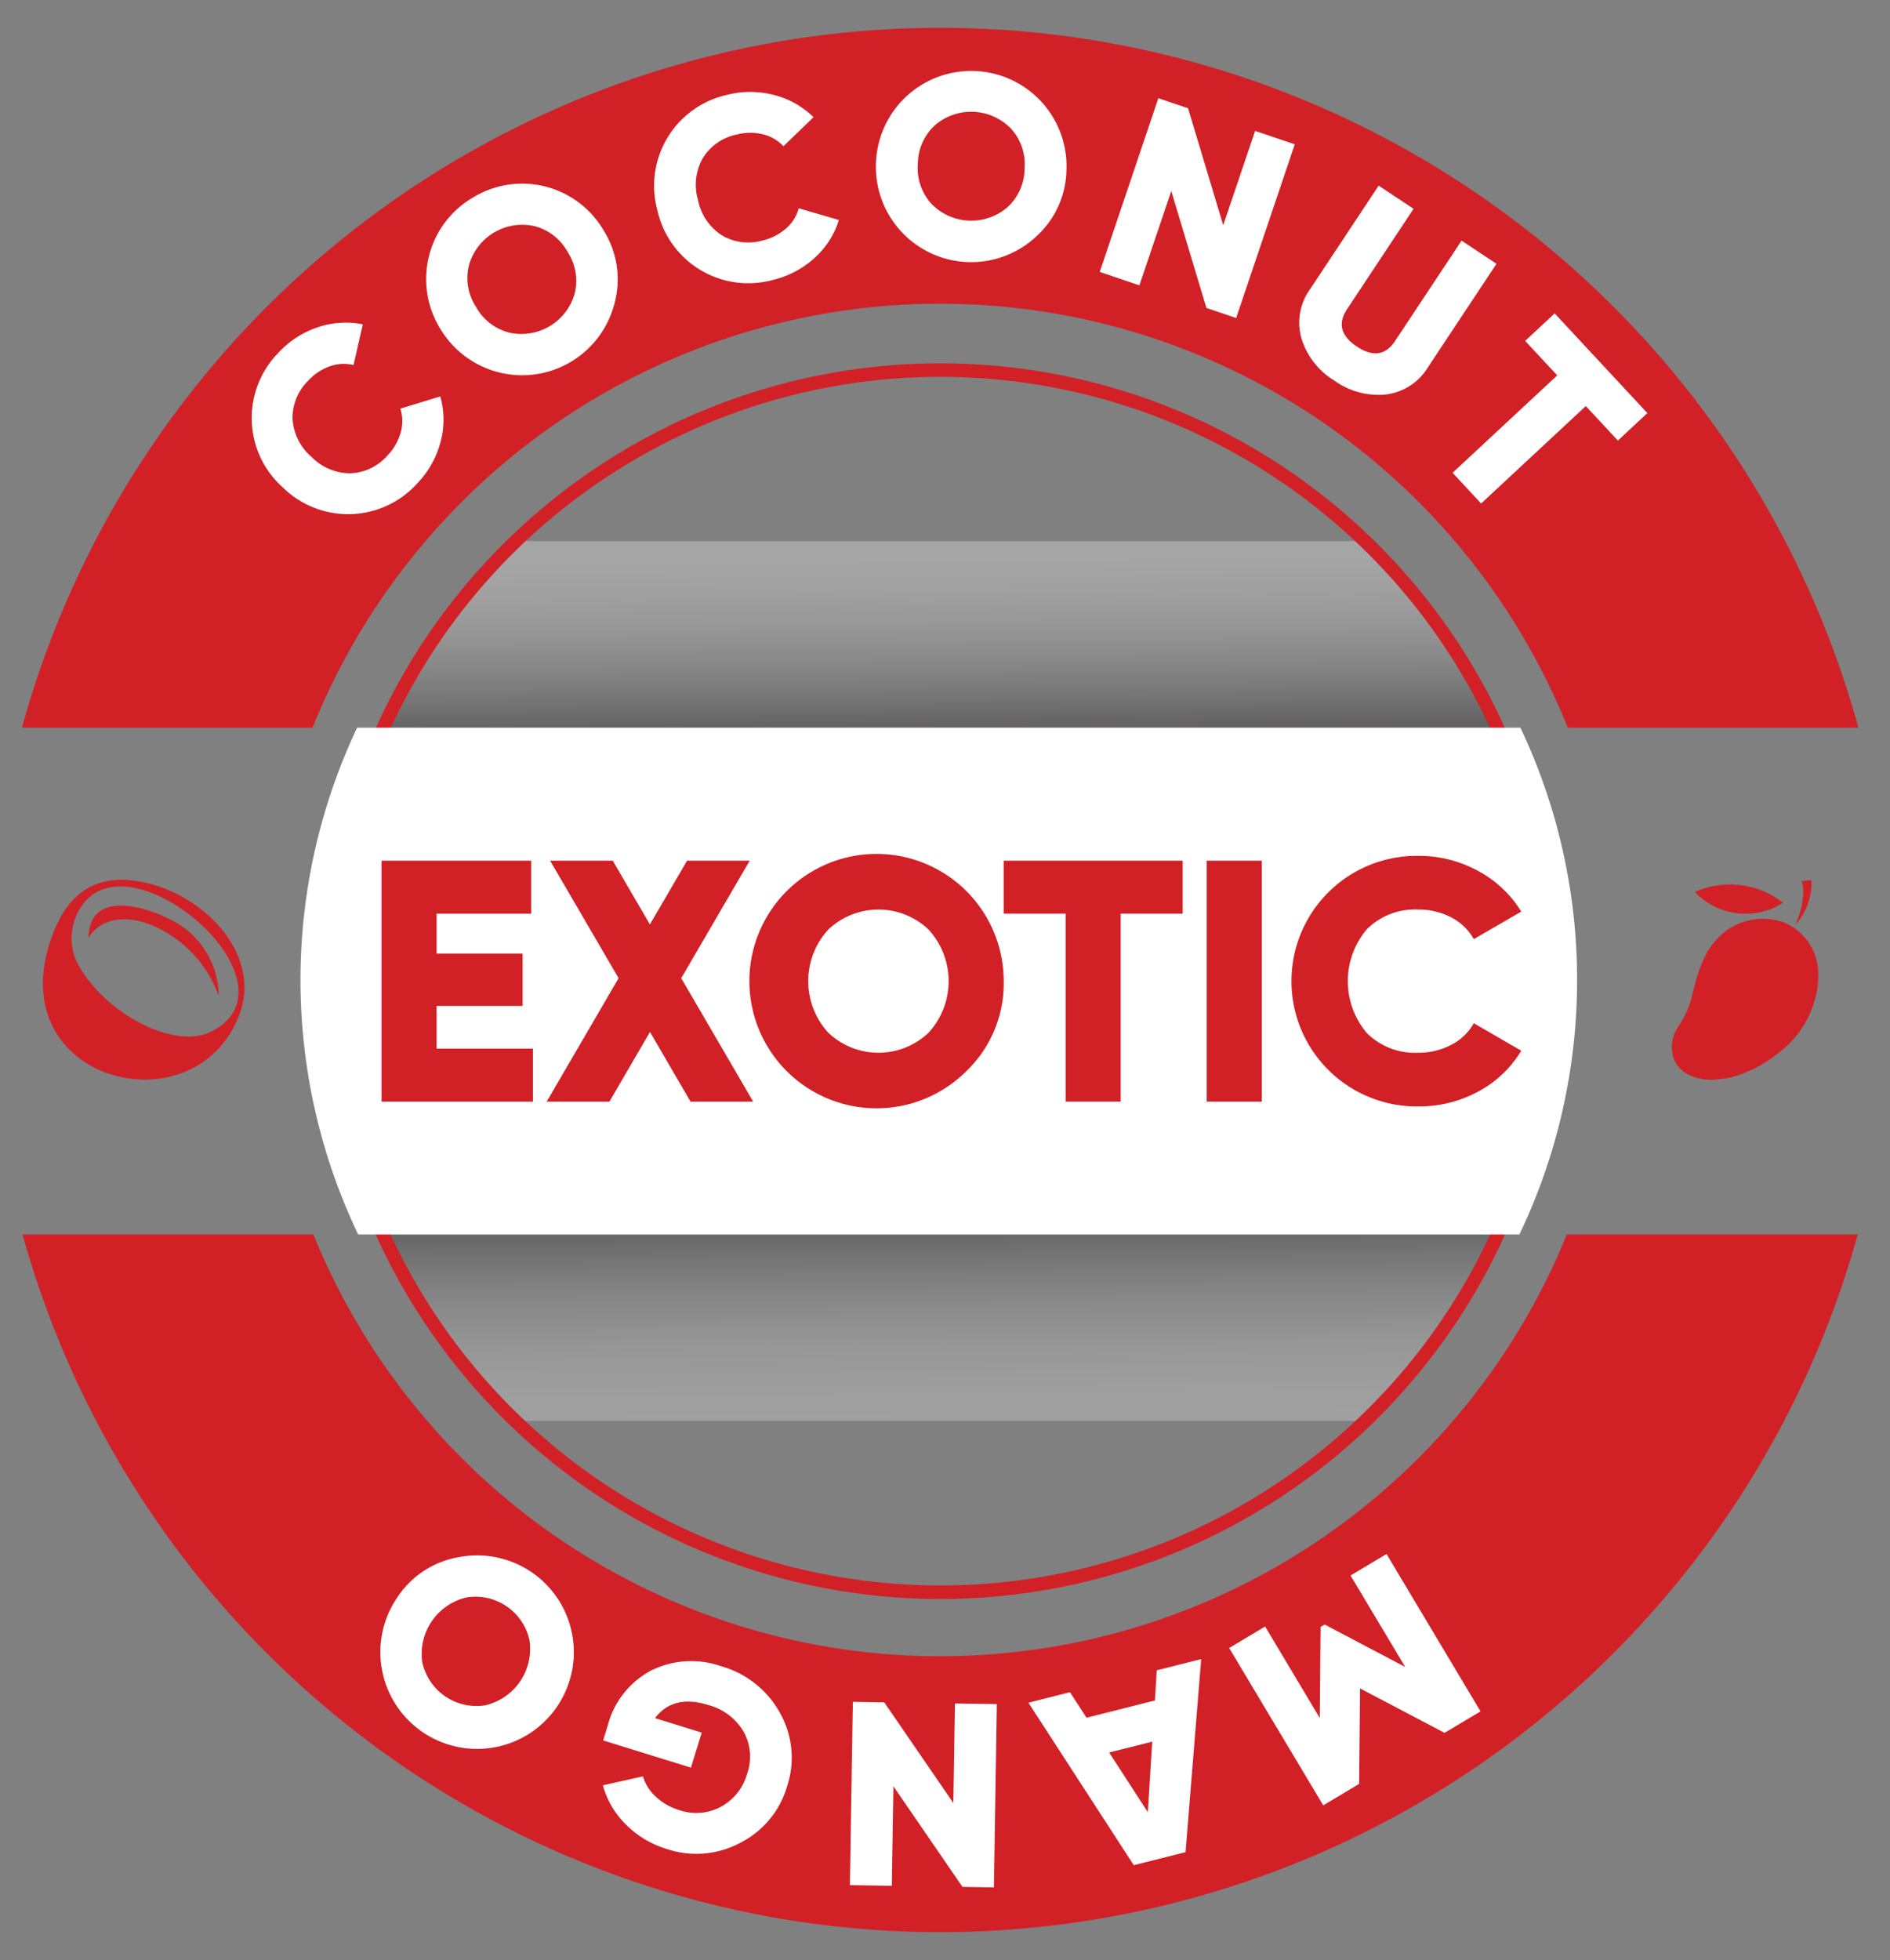
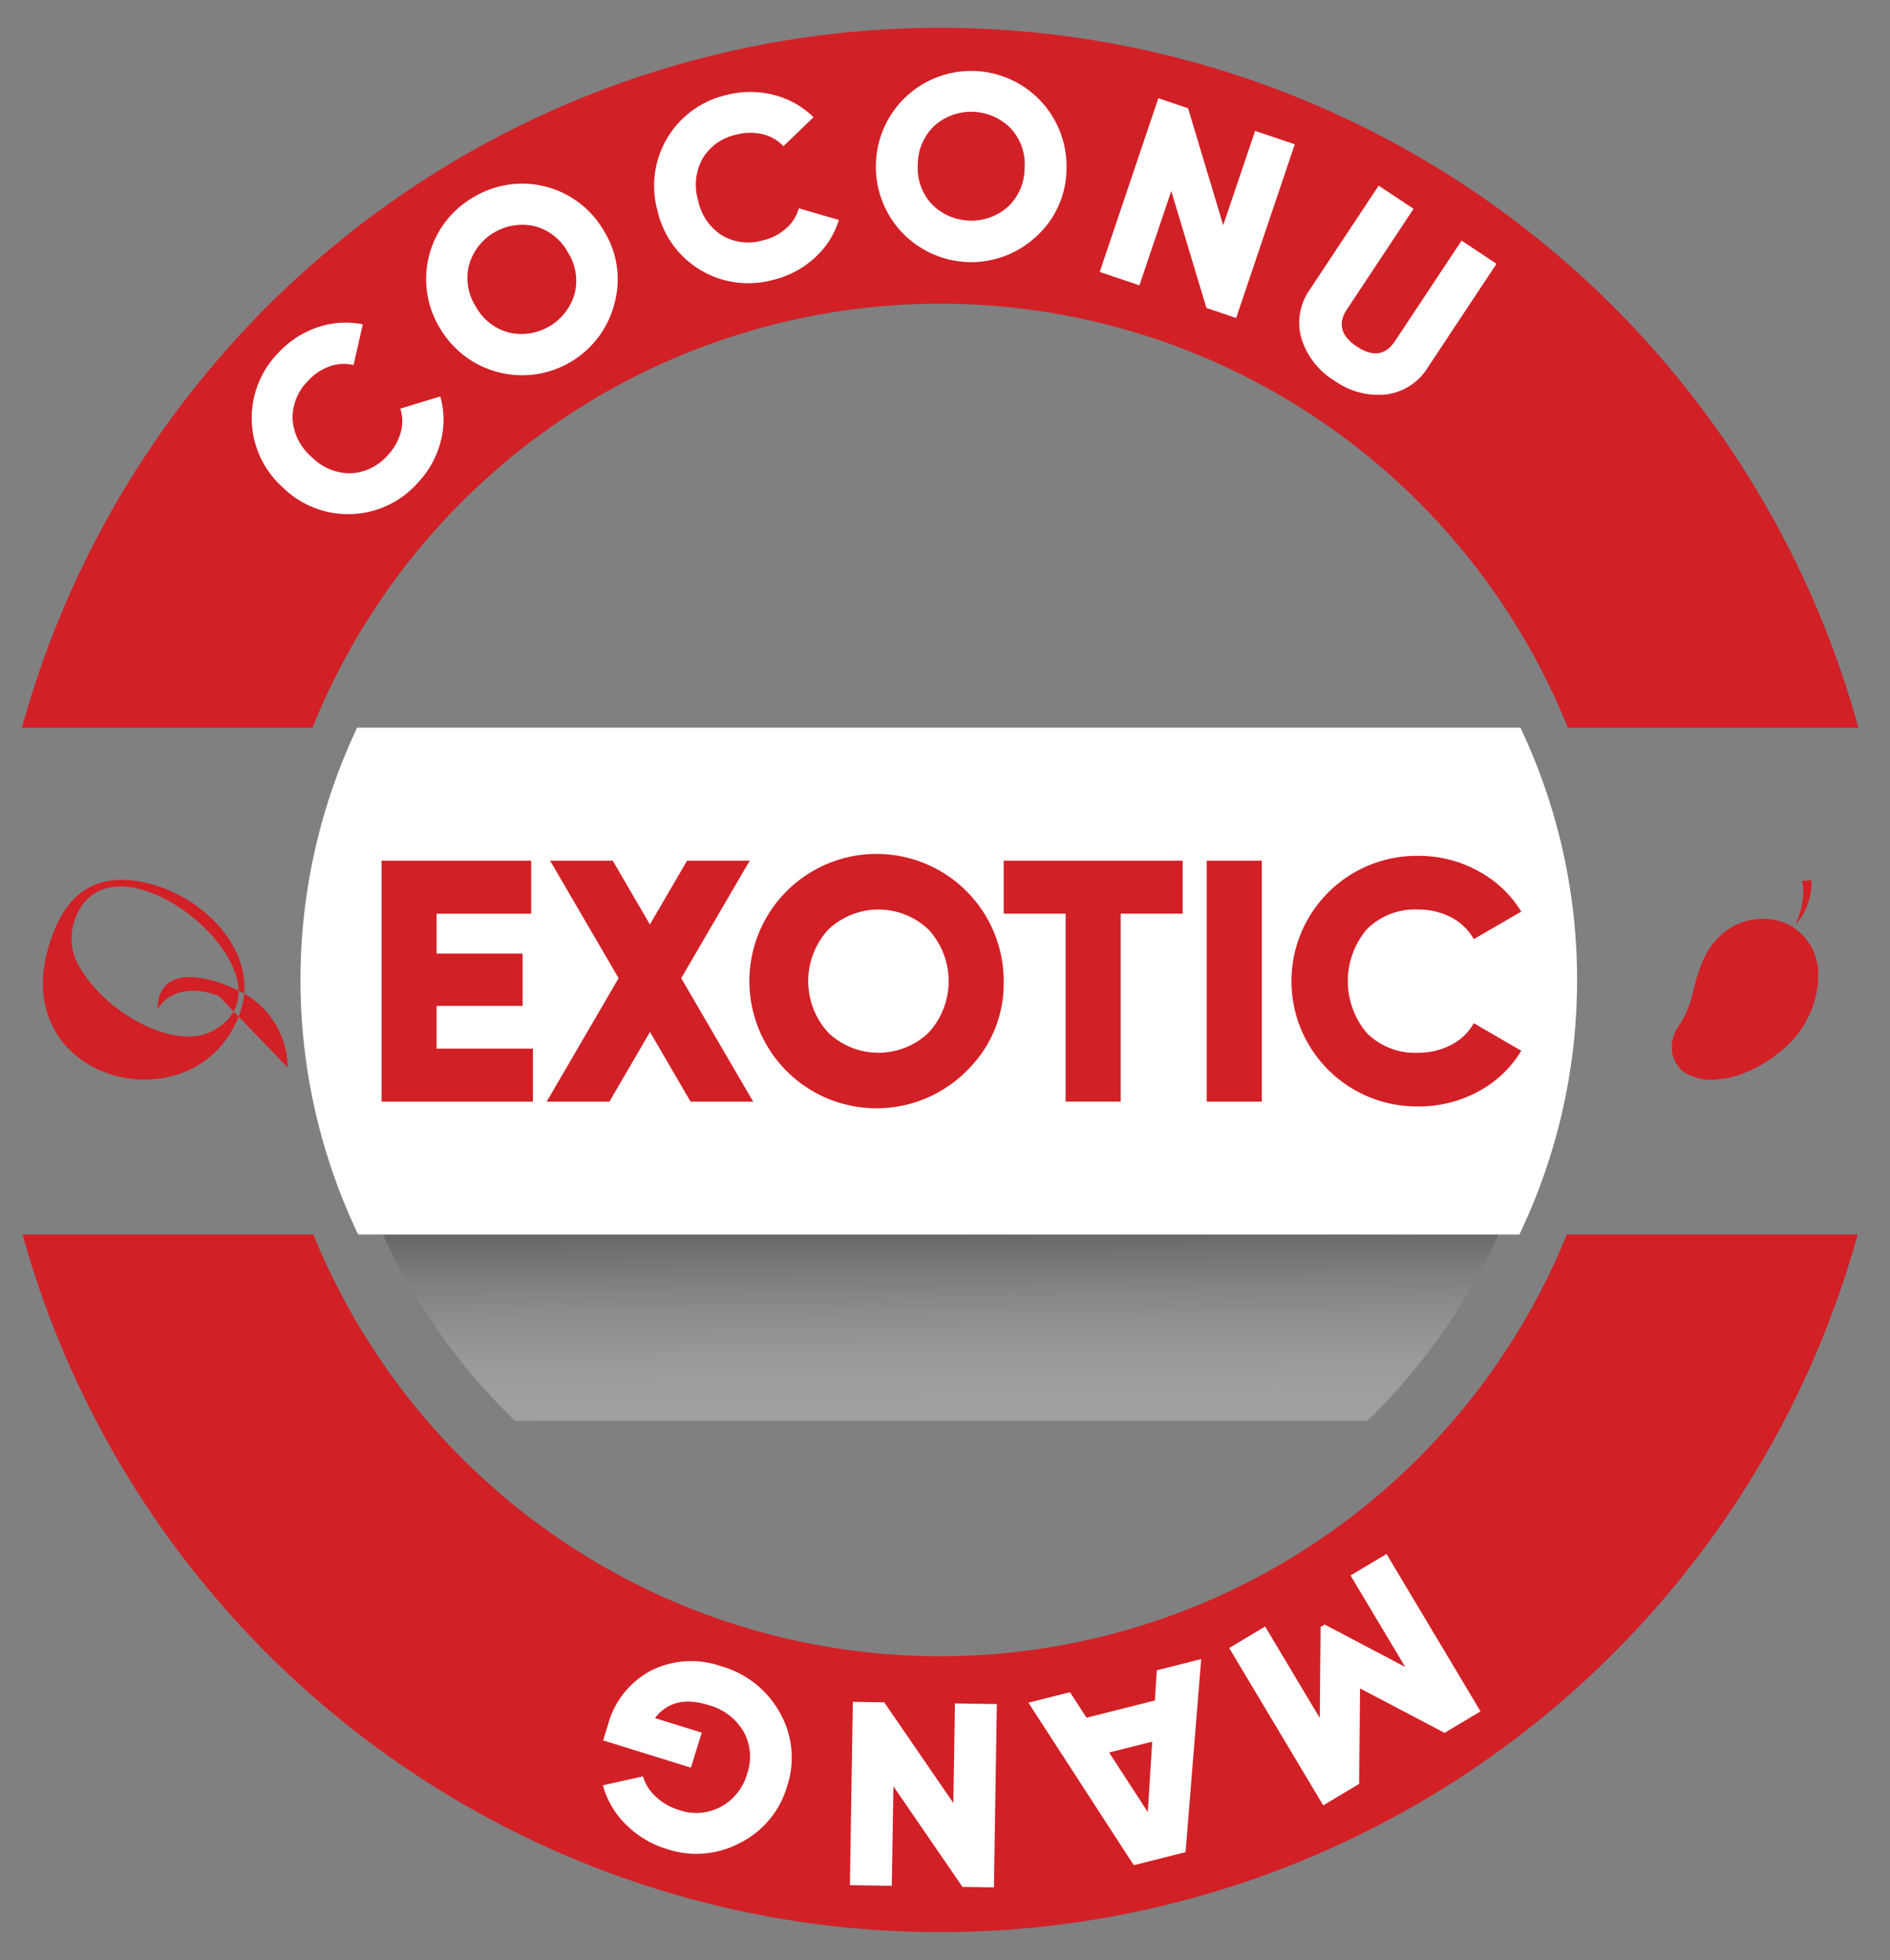
<svg xmlns="http://www.w3.org/2000/svg" viewBox="0 0 139.832 144.976">
  <rect x="0" y="0" width="139.832" height="144.976" fill="#808080" stroke="none" />
  <defs>
    <style>.cls-1{isolation:isolate;}.cls-2{opacity:0.25;fill:url(#linear-gradient);}.cls-2,.cls-3{mix-blend-mode:multiply;}.cls-3{opacity:0.3;fill:url(#linear-gradient-2);}.cls-4{fill:none;stroke:#d22027;stroke-miterlimit:10;}.cls-5,.cls-7{fill:#d22027;}.cls-6{fill:#fff;}.cls-7{fill-rule:evenodd;}</style>
    <linearGradient id="linear-gradient" x1="69.593" y1="91.288" x2="69.709" y2="104.913" gradientUnits="userSpaceOnUse">
      <stop offset="0" stop-color="#231f20" />
      <stop offset="0.043" stop-color="#353132" />
      <stop offset="0.183" stop-color="#6a6768" />
      <stop offset="0.325" stop-color="#989696" />
      <stop offset="0.465" stop-color="#bdbcbc" />
      <stop offset="0.603" stop-color="#dad9d9" />
      <stop offset="0.74" stop-color="#eee" />
      <stop offset="0.873" stop-color="#fbfbfb" />
      <stop offset="1" stop-color="#fff" />
    </linearGradient>
    <linearGradient id="linear-gradient-2" x1="69.439" y1="40.091" x2="69.555" y2="53.716" gradientUnits="userSpaceOnUse">
      <stop offset="0" stop-color="#fff" />
      <stop offset="0.127" stop-color="#fbfbfb" />
      <stop offset="0.26" stop-color="#eee" />
      <stop offset="0.397" stop-color="#dad9d9" />
      <stop offset="0.535" stop-color="#bdbcbc" />
      <stop offset="0.675" stop-color="#989696" />
      <stop offset="0.817" stop-color="#6a6768" />
      <stop offset="0.957" stop-color="#353132" />
      <stop offset="1" stop-color="#231f20" />
    </linearGradient>
  </defs>
  <title>Badges</title>
  <g class="cls-1">
    <g id="Layer_1" data-name="Layer 1">
      <path class="cls-2" d="M110.859,91.313a45.485,45.485,0,0,1-9.7,13.794H38.116a45.569,45.569,0,0,1-9.788-13.794Z" />
-       <path class="cls-3" d="M110.859,53.827H28.252a45.5,45.5,0,0,1,9.7-13.8h63.215A45.478,45.478,0,0,1,110.859,53.827Z" />
-       <path class="cls-4" d="M114.9,72.488a45.743,45.743,0,0,1-.351,5.658A44.911,44.911,0,0,1,110.8,91.313a45.349,45.349,0,0,1-82.457,0A44.94,44.94,0,0,1,24.6,78.146a45.549,45.549,0,0,1-.352-5.658,45.326,45.326,0,0,1,90.651,0Z" />
      <path class="cls-5" d="M115.924,91.313q-.132.325-.27.65a50.06,50.06,0,0,1-92.2,0q-.137-.324-.269-.65H1.668a70.457,70.457,0,0,0,135.776,0ZM69.556,2.057A70.463,70.463,0,0,0,1.623,53.827h21.5q.164-.408.335-.815a50.06,50.06,0,0,1,92.2,0q.171.407.336.815h21.5A70.461,70.461,0,0,0,69.556,2.057Z" />
      <path class="cls-6" d="M116.681,72.488a43.529,43.529,0,0,1-4.269,18.825H26.5a43.641,43.641,0,0,1-.078-37.486H112.49A43.518,43.518,0,0,1,116.681,72.488Z" />
      <path class="cls-5" d="M32.3,77.564h7.129v3.921h-11.2V63.663H39.3v3.921h-7v2.953h6.366v3.87H32.3Z" />
      <path class="cls-5" d="M55.723,81.485H51.089l-3-5.154-3,5.154H40.447l5.32-9.13L40.7,63.663h4.633l2.75,4.717,2.75-4.717h4.634L50.4,72.355Z" />
      <path class="cls-5" d="M71.56,79.168a9.408,9.408,0,1,1,2.7-6.594A8.986,8.986,0,0,1,71.56,79.168ZM61.287,76.393a5.384,5.384,0,0,0,7.409,0,5.643,5.643,0,0,0,0-7.639,5.387,5.387,0,0,0-7.409,0,5.64,5.64,0,0,0,0,7.639Z" />
      <path class="cls-5" d="M87.5,63.663v3.921H82.915v13.9H78.841v-13.9H74.258V63.663Z" />
      <path class="cls-5" d="M89.28,63.663h4.074V81.485H89.28Z" />
      <path class="cls-5" d="M104.913,81.841a9.268,9.268,0,1,1,0-18.535,9.12,9.12,0,0,1,4.43,1.108,8.386,8.386,0,0,1,3.208,3.016l-3.513,2.037a4.027,4.027,0,0,0-1.681-1.616,5.191,5.191,0,0,0-2.444-.573,5.033,5.033,0,0,0-3.781,1.451,5.938,5.938,0,0,0,0,7.69,5.04,5.04,0,0,0,3.781,1.451,5.183,5.183,0,0,0,2.457-.586,3.96,3.96,0,0,0,1.668-1.6l3.513,2.036a8.186,8.186,0,0,1-3.182,3.018A9.186,9.186,0,0,1,104.913,81.841Z" />
-       <path class="cls-5" d="M125.393,65.976a6.384,6.384,0,0,1,6.526.8A5.153,5.153,0,0,1,125.393,65.976Z" />
      <path class="cls-5" d="M134.524,72.015c0,.265-.02.543-.031.8a7.35,7.35,0,0,1-2.865,5.03,9.206,9.206,0,0,1-2.383,1.437,6.344,6.344,0,0,1-1.621.494,4.836,4.836,0,0,1-.484.048,3.676,3.676,0,0,1-2.485-.483L124.6,79.3a2.2,2.2,0,0,1-.728-.9,1.951,1.951,0,0,1-.129-.409,3,3,0,0,1-.055-.577,2.76,2.76,0,0,1,.551-1.583,5.794,5.794,0,0,0,.436-.768,7.093,7.093,0,0,0,.453-1.164c.043-.22.112-.446.165-.674.1-.441.221-.863.352-1.254a9.442,9.442,0,0,1,.675-1.574,5.523,5.523,0,0,1,.8-1.027,4.556,4.556,0,0,1,3.244-1.405h.091a4.592,4.592,0,0,1,1.658.318l.273.142A4.113,4.113,0,0,1,134.524,72.015Z" />
      <path class="cls-5" d="M134.02,65.1l-.723.076s.462,1.059-.455,3.209A4.605,4.605,0,0,0,134.02,65.1Z" />
-       <path class="cls-7" d="M16.181,73.665a8.935,8.935,0,0,0-5.1-5.289s-3.064-1.323-4.533.986c.071-3.785,4.713-2.193,6.632-1.029a6.321,6.321,0,0,1,3,5.332M5.915,67.218a4.233,4.233,0,0,0-.338,3.719c1.78,3.807,7.223,6.8,10.052,5.368C22.646,72.756,9.4,61.354,5.915,67.218ZM4.048,68.746c1.384-3.351,3.92-4.251,7.213-3.328,4.236,1.188,7.962,5.339,6.5,9.48C14.579,83.881-.583,79.956,4.048,68.746Z" />
+       <path class="cls-7" d="M16.181,73.665s-3.064-1.323-4.533.986c.071-3.785,4.713-2.193,6.632-1.029a6.321,6.321,0,0,1,3,5.332M5.915,67.218a4.233,4.233,0,0,0-.338,3.719c1.78,3.807,7.223,6.8,10.052,5.368C22.646,72.756,9.4,61.354,5.915,67.218ZM4.048,68.746c1.384-3.351,3.92-4.251,7.213-3.328,4.236,1.188,7.962,5.339,6.5,9.48C14.579,83.881-.583,79.956,4.048,68.746Z" />
      <path class="cls-6" d="M30.906,35.718a6.888,6.888,0,0,1-9.967.351,6.883,6.883,0,0,1-.351-9.965A6.94,6.94,0,0,1,23.5,24.211a6.372,6.372,0,0,1,3.343-.22L26.158,27a3.069,3.069,0,0,0-1.772.1A3.968,3.968,0,0,0,22.8,28.163a3.841,3.841,0,0,0-1.153,2.858,4.014,4.014,0,0,0,1.408,2.78,4.005,4.005,0,0,0,2.872,1.207,3.828,3.828,0,0,0,2.77-1.35,3.942,3.942,0,0,0,.948-1.672,3.029,3.029,0,0,0-.027-1.761l2.956-.9a6.244,6.244,0,0,1,.028,3.337A6.984,6.984,0,0,1,30.906,35.718Z" />
      <path class="cls-6" d="M45.466,22.431a7.05,7.05,0,0,1-12.922,1.834A6.977,6.977,0,0,1,35.01,14.6a6.976,6.976,0,0,1,9.662,2.466A6.775,6.775,0,0,1,45.466,22.431Zm-7.8,2.173a4.1,4.1,0,0,0,4.847-2.876,3.9,3.9,0,0,0-.508-3.078,3.913,3.913,0,0,0-2.458-1.921A4.094,4.094,0,0,0,34.7,19.606a3.907,3.907,0,0,0,.506,3.077A3.919,3.919,0,0,0,37.668,24.6Z" />
      <path class="cls-6" d="M57.173,20.709a6.888,6.888,0,0,1-8.536-5.154,6.888,6.888,0,0,1,5.154-8.538,6.954,6.954,0,0,1,3.475.01,6.4,6.4,0,0,1,2.921,1.642l-2.224,2.147a3.066,3.066,0,0,0-1.538-.887,3.947,3.947,0,0,0-1.909.022,3.828,3.828,0,0,0-2.527,1.762,4.011,4.011,0,0,0-.342,3.1,4.01,4.01,0,0,0,1.745,2.583,3.833,3.833,0,0,0,3.059.382,3.946,3.946,0,0,0,1.707-.881,3.009,3.009,0,0,0,.939-1.489l2.967.863a6.241,6.241,0,0,1-1.8,2.81A6.974,6.974,0,0,1,57.173,20.709Z" />
      <path class="cls-6" d="M76.645,17.512a7.052,7.052,0,0,1-11.836-5.5,7.052,7.052,0,1,1,14.093.575A6.79,6.79,0,0,1,76.645,17.512Zm-7.724-2.427a4.1,4.1,0,0,0,5.632.228,3.91,3.91,0,0,0,1.25-2.856A3.912,3.912,0,0,0,74.79,9.506a4.1,4.1,0,0,0-5.633-.228,3.913,3.913,0,0,0-1.25,2.856A3.915,3.915,0,0,0,68.921,15.085Z" />
      <path class="cls-6" d="M92.859,9.683l2.935.992L91.457,23.524l-2.2-.745-2.6-8.648L84.3,21.106l-2.936-.991L85.7,7.266l2.2.743,2.6,8.65Z" />
      <path class="cls-6" d="M102.549,29.178a5.58,5.58,0,0,1-3.829-1.027,5.583,5.583,0,0,1-2.435-3.126,4.236,4.236,0,0,1,.644-3.639L102,13.732l2.583,1.713-4.923,7.429q-1.05,1.579.727,2.759t2.825-.406l4.923-7.428,2.584,1.714-5.073,7.654A4.237,4.237,0,0,1,102.549,29.178Z" />
-       <path class="cls-6" d="M121.879,30.556,119.7,32.588l-2.375-2.551-7.743,7.206-2.112-2.271,7.742-7.205-2.375-2.552,2.185-2.033Z" />
      <path class="cls-6" d="M97.9,133.539,90.94,121.9l2.66-1.59,4.044,6.769.06-6.738.3-.178,5.961,3.14-4.045-6.768,2.662-1.589,6.955,11.641-2.662,1.589-6.25-3.285-.069,7.061Z" />
      <path class="cls-6" d="M79.162,125.168l1.225,1.888,5.059-1.275.137-2.232,3.287-.829L87.714,137l-3.833.965-7.794-12.019Zm6.084,3.66-3.188.8,2.863,4.412Z" />
      <path class="cls-6" d="M65.979,139.491l-3.1-.049.218-13.56,2.323.037,5.113,7.446L70.652,126l3.1.049-.217,13.56-2.326-.038L66.1,132.13Z" />
      <path class="cls-6" d="M44.623,128.736l.344-1.11a6.42,6.42,0,0,1,3.24-4.077,6.652,6.652,0,0,1,5.118-.31,7.2,7.2,0,0,1,4.4,3.494,6.714,6.714,0,0,1,.51,5.391,6.8,6.8,0,0,1-3.457,4.18,6.883,6.883,0,0,1-5.429.469,7.226,7.226,0,0,1-3.068-1.844,6.415,6.415,0,0,1-1.675-2.872l2.964-.663a3.281,3.281,0,0,0,.928,1.484,4.344,4.344,0,0,0,1.765,1.014,3.859,3.859,0,0,0,3.068-.246,3.974,3.974,0,0,0,1.948-2.459,3.81,3.81,0,0,0-.258-3.091,4.3,4.3,0,0,0-2.631-1.982q-2.571-.8-3.932.972l3.46,1.073-.8,2.59Z" />
-       <path class="cls-6" d="M33.936,115.179A7.158,7.158,0,1,1,29.4,118.15,6.833,6.833,0,0,1,33.936,115.179Zm5.244,6.169a4.1,4.1,0,0,0-4.644-3.194,4.294,4.294,0,0,0-3.294,4.788,4.1,4.1,0,0,0,4.645,3.2,4.294,4.294,0,0,0,3.293-4.789Z" />
    </g>
  </g>
</svg>